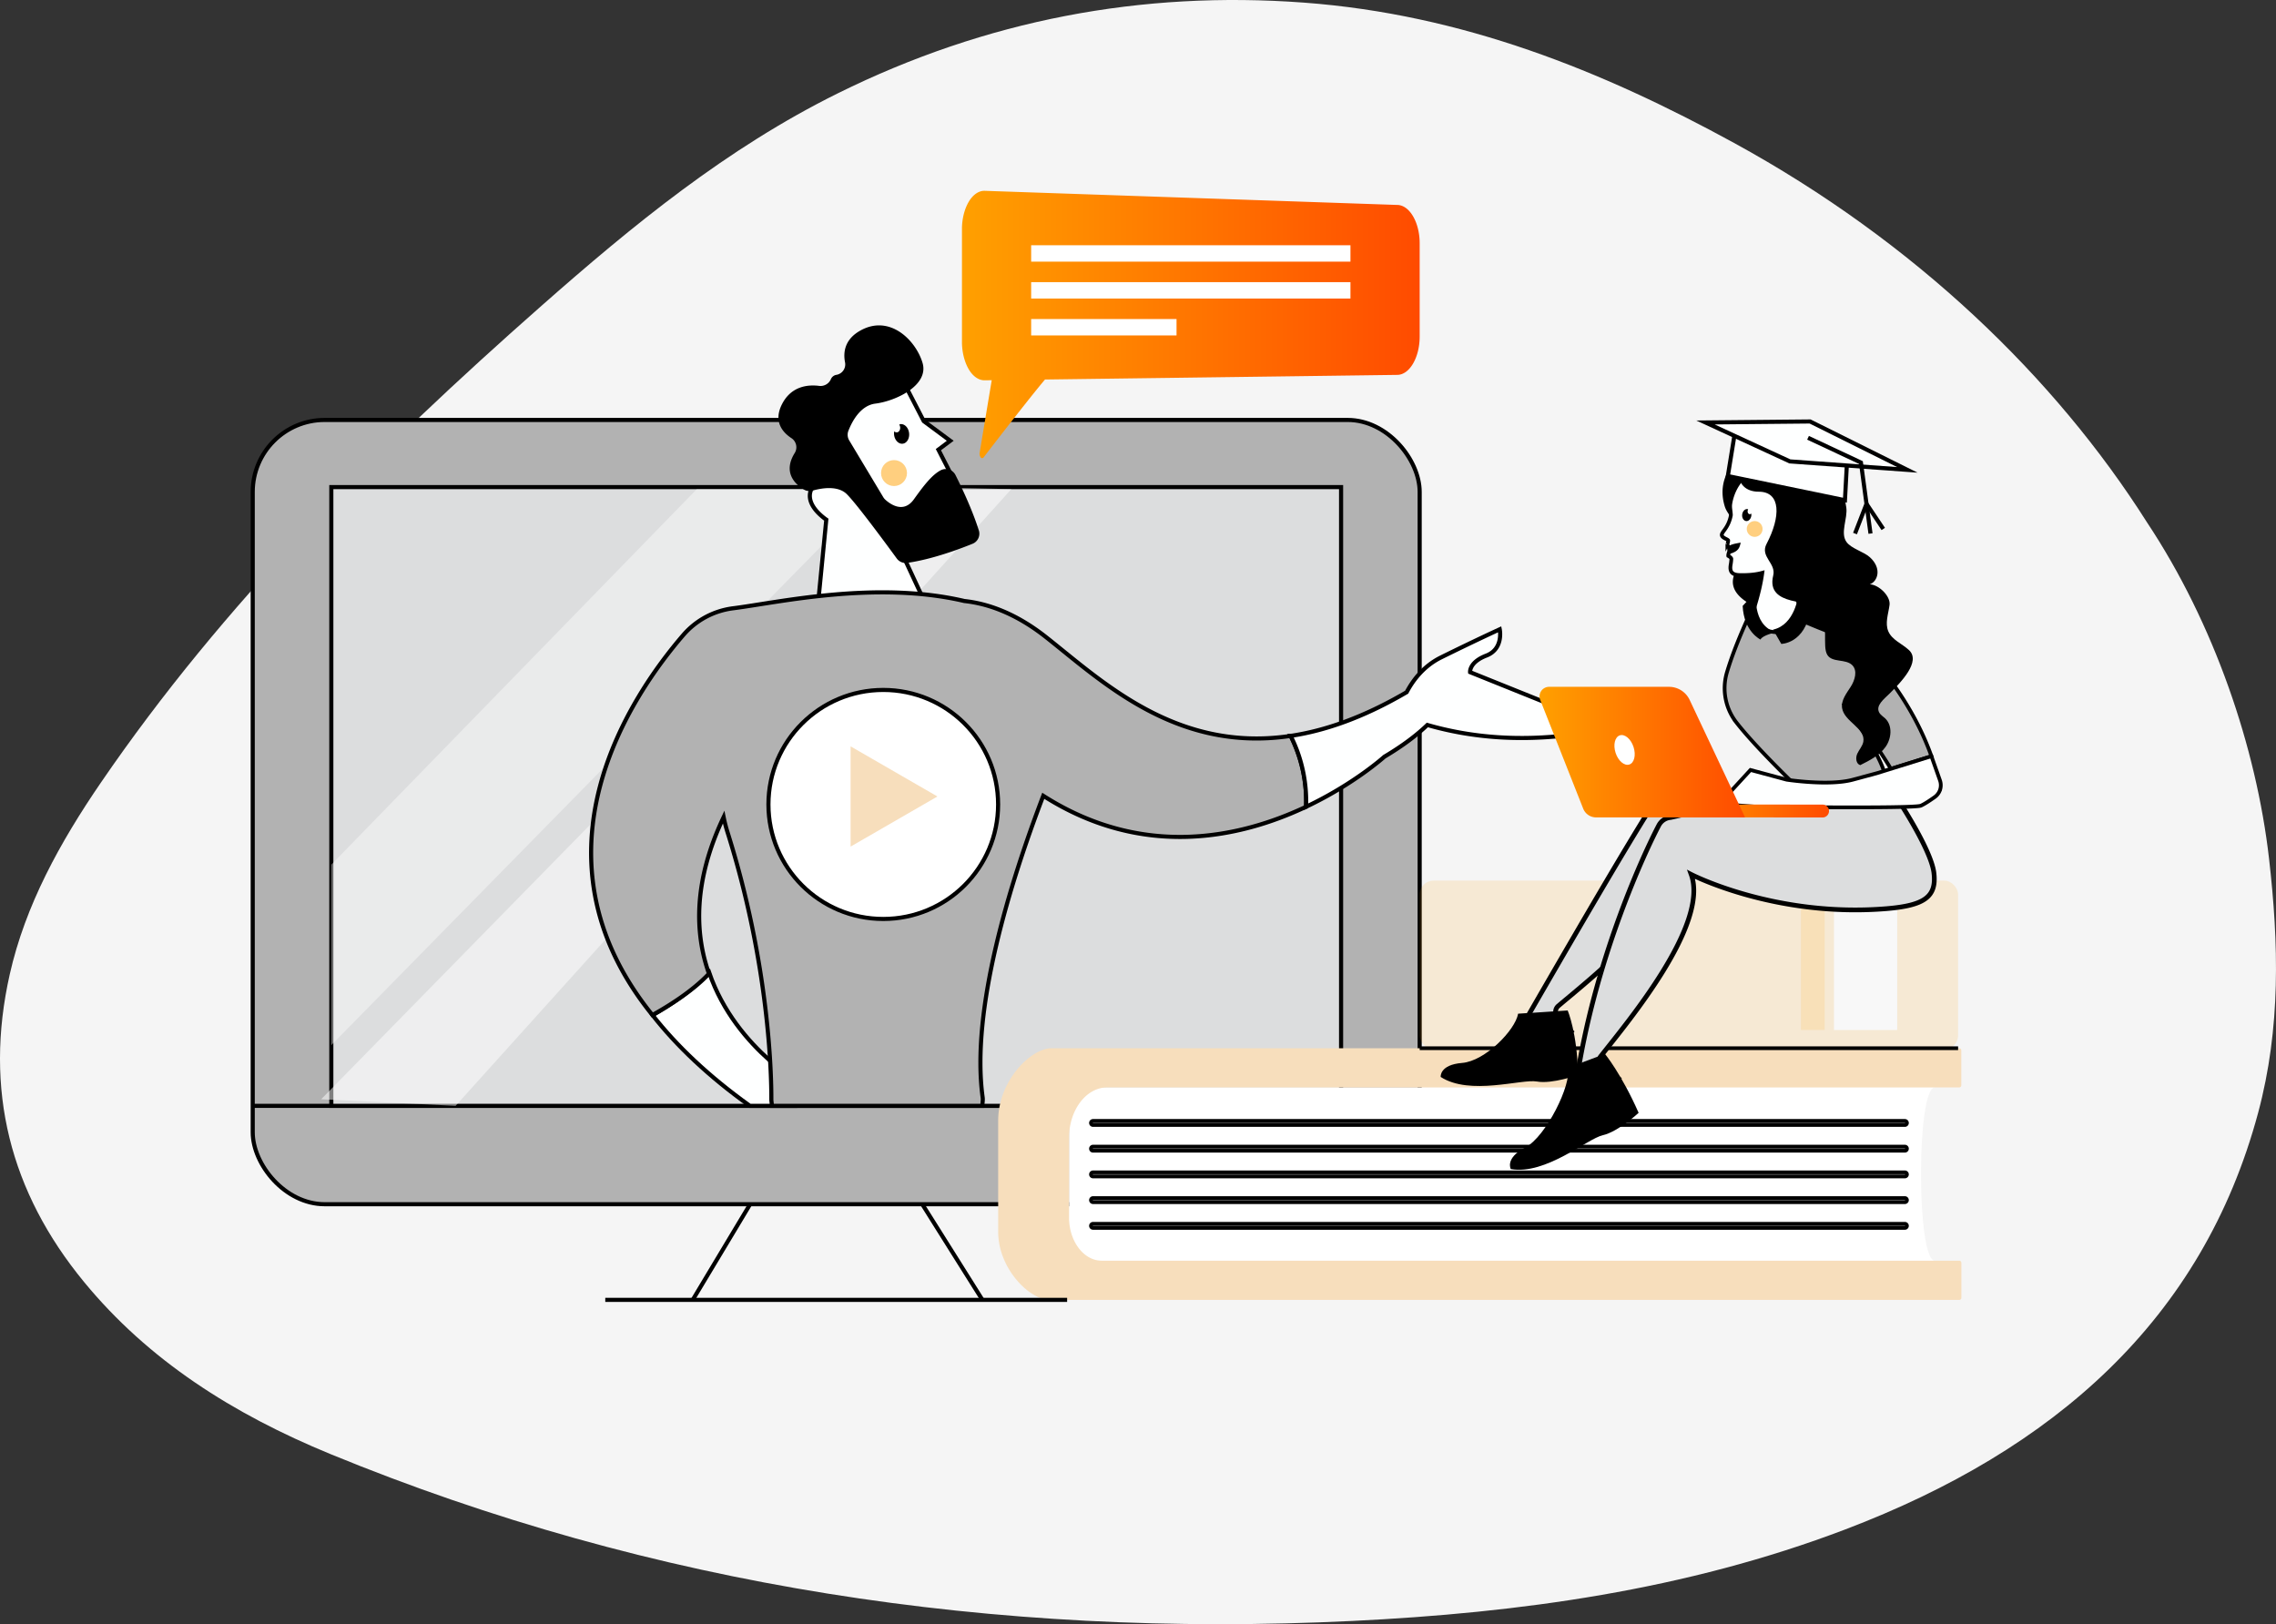
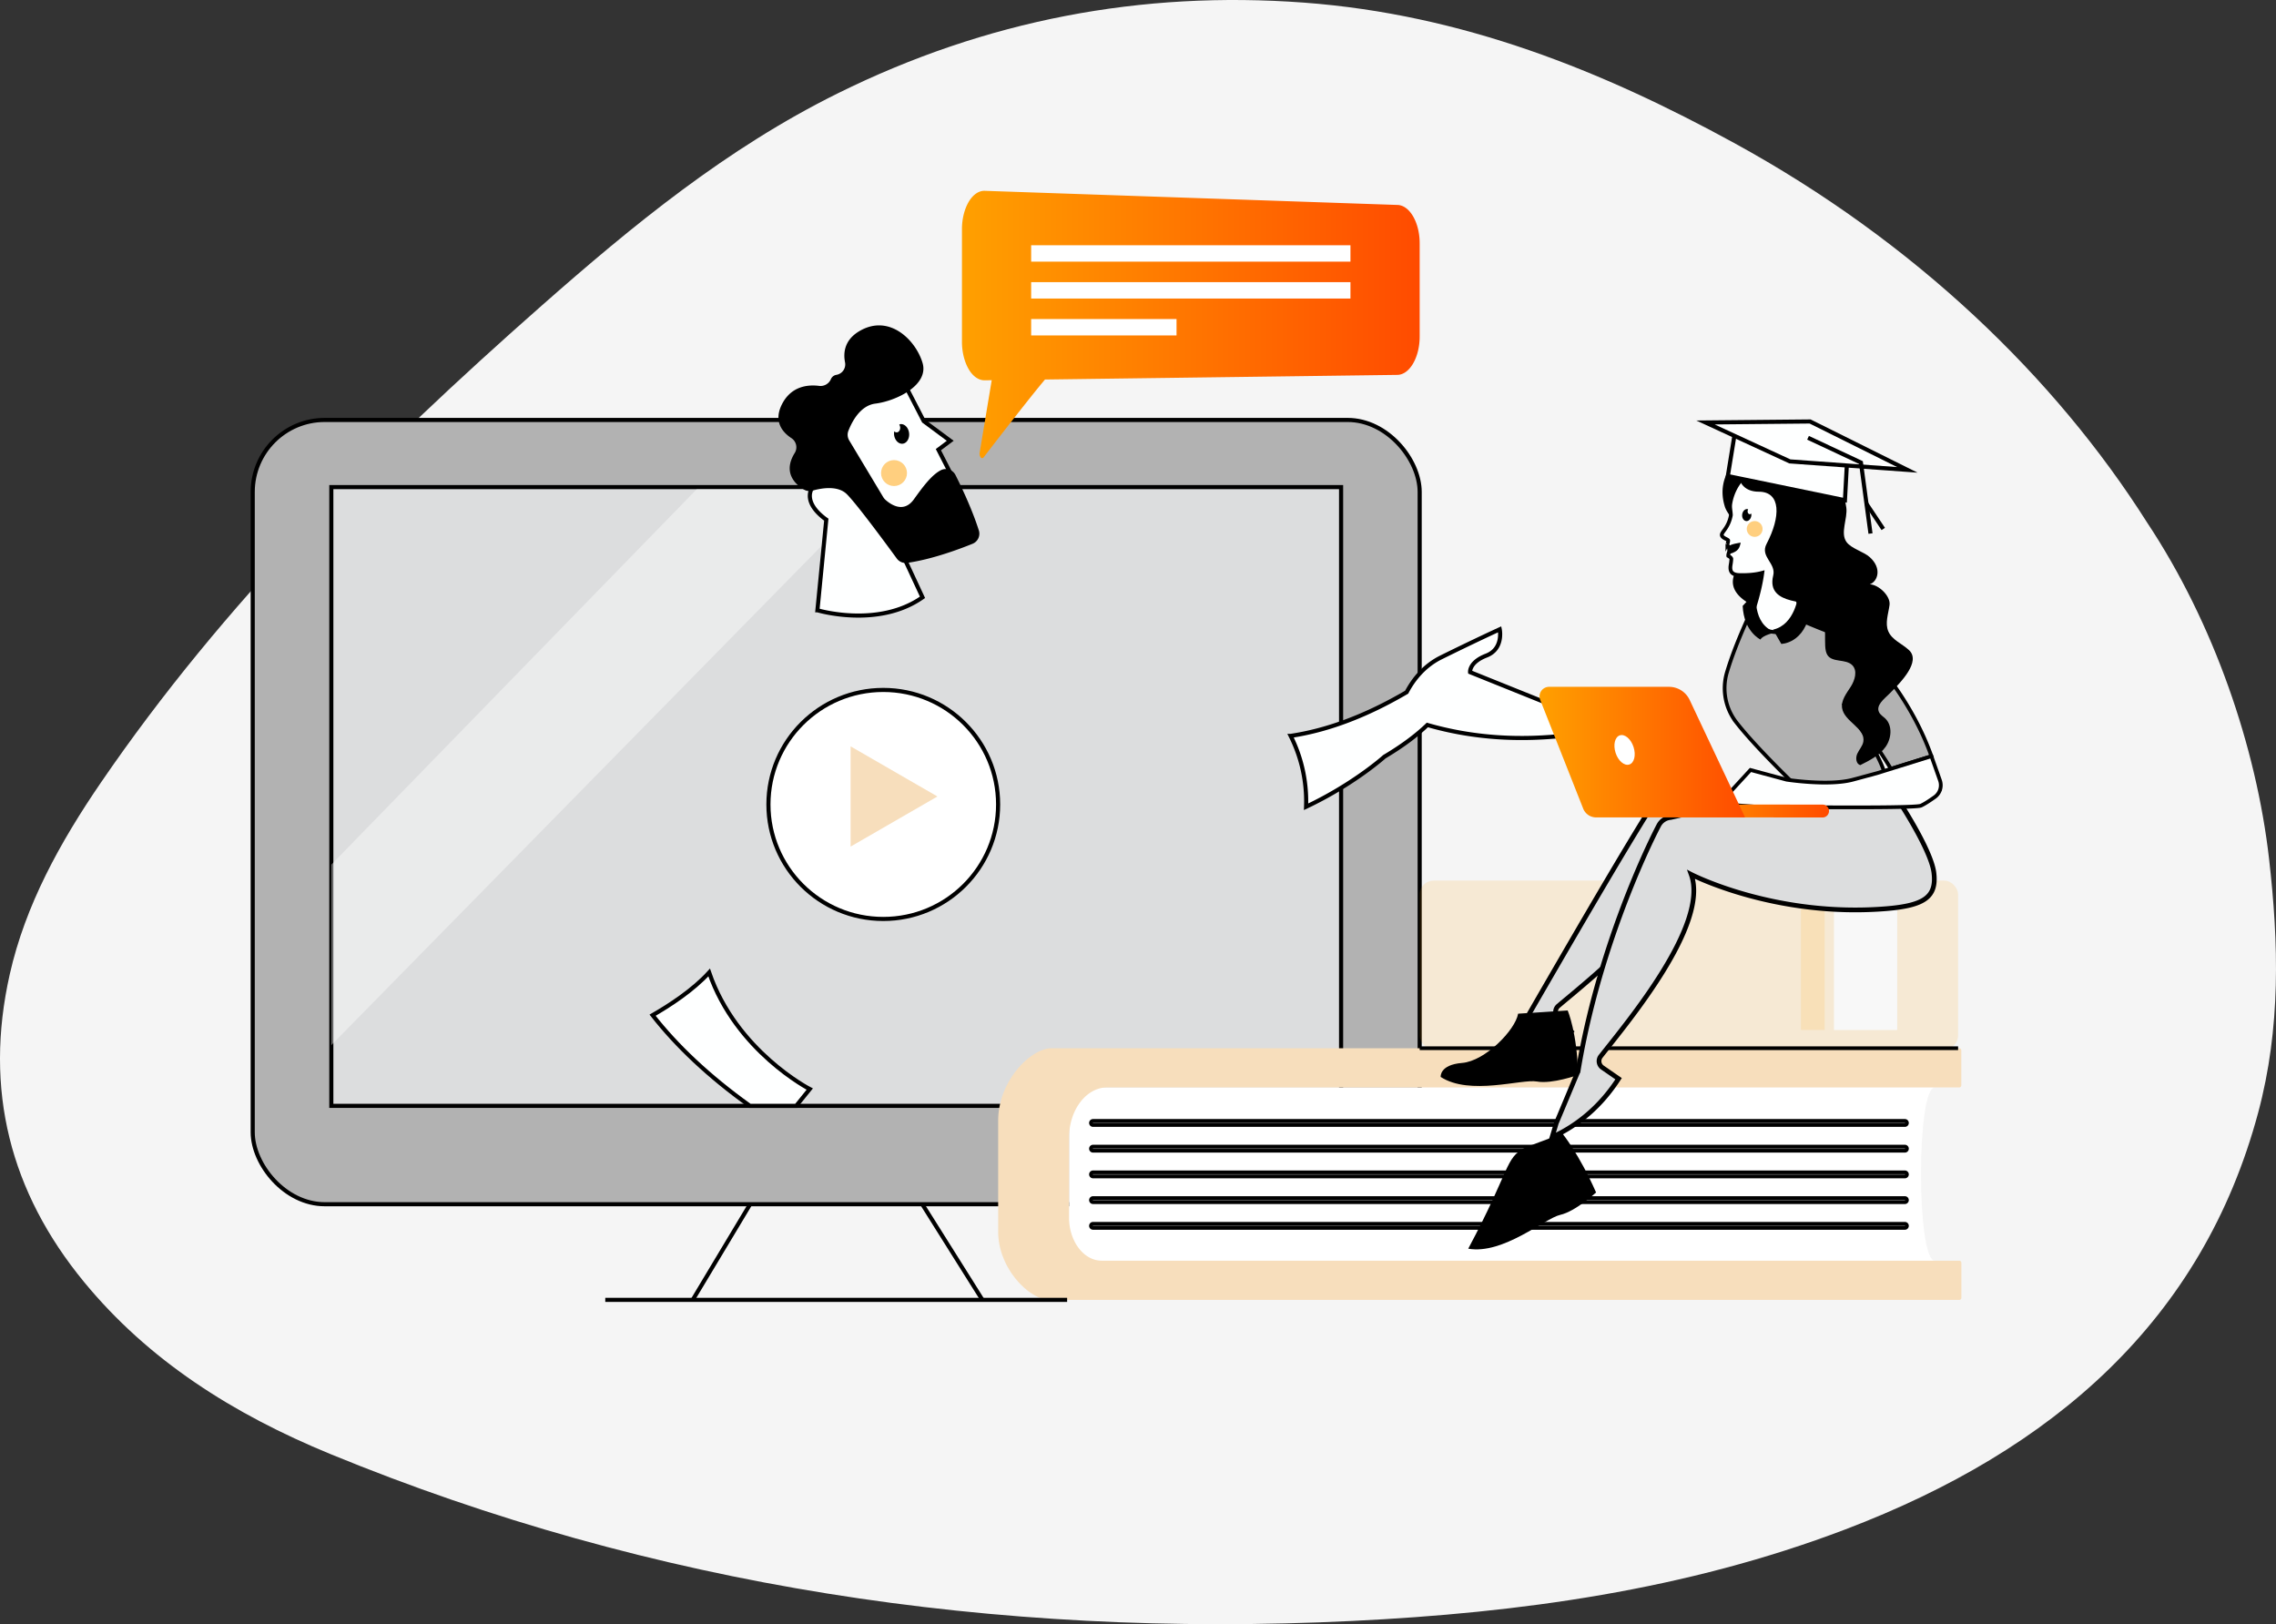
<svg xmlns="http://www.w3.org/2000/svg" xmlns:xlink="http://www.w3.org/1999/xlink" viewBox="0 0 2215.56 1581.2">
  <rect x="0" y="0" width="2215.56" height="1581.2" fill="#333333" stroke="none" />
  <defs>
    <style>.cls-1{isolation:isolate;}.cls-2{fill:#f5f5f5;}.cls-14,.cls-3{fill:#b2b2b2;}.cls-10,.cls-14,.cls-18,.cls-19,.cls-20,.cls-23,.cls-24,.cls-3,.cls-5,.cls-9{stroke:#000;stroke-miterlimit:10;}.cls-10,.cls-23,.cls-24,.cls-3,.cls-5,.cls-9{stroke-width:4px;}.cls-4{fill:url(#linear-gradient);}.cls-19,.cls-5{fill:#dcddde;}.cls-6{opacity:0.4;}.cls-6,.cls-8{mix-blend-mode:soft-light;}.cls-23,.cls-7{fill:#fff;}.cls-12,.cls-8{opacity:0.5;}.cls-10,.cls-20,.cls-9{fill:#feffff;}.cls-10,.cls-11{fill-rule:evenodd;}.cls-12,.cls-16,.cls-17{fill:#ffa000;}.cls-13{fill:#f7debc;}.cls-14,.cls-18,.cls-20{stroke-width:3.62px;}.cls-15{opacity:0.25;}.cls-16{opacity:0.53;}.cls-18,.cls-24{fill:none;}.cls-19{stroke-width:4.59px;}.cls-21{fill:url(#linear-gradient-2);}.cls-22{fill:url(#linear-gradient-3);}</style>
    <linearGradient id="linear-gradient" x1="936.38" y1="315.89" x2="1381.97" y2="315.89" gradientUnits="userSpaceOnUse">
      <stop offset="0" stop-color="#ffa000" />
      <stop offset="1" stop-color="#ff4b00" />
    </linearGradient>
    <linearGradient id="linear-gradient-2" x1="1627.66" y1="789.51" x2="1780.3" y2="789.51" xlink:href="#linear-gradient" />
    <linearGradient id="linear-gradient-3" x1="1498.66" y1="732.21" x2="1698.71" y2="732.21" xlink:href="#linear-gradient" />
  </defs>
  <g class="cls-1">
    <g id="Layer_2" data-name="Layer 2">
      <g id="objects">
        <path class="cls-2" d="M2090,508.56c-89.4-141.18-226.46-273.39-402-369.41C1559.78,69,1423.77,14,1269.13,2.54c-158-11.71-309.3,16.94-453.4,88.23C707.14,144.49,615.65,219.63,527,297.8,366.73,439,216.88,588.39,98.32,761.73c-40,58.43-73.65,119.48-88.82,186.78-25.34,112.43.44,212.09,72.32,299.54,62.64,76.21,144.83,128.5,239.84,167.54,312.94,128.59,645.76,179.39,994.8,162.46,162.59-7.89,324.66-30,480.14-89.22,203.15-77.34,347.44-204.17,401.55-405.42,22.22-82.65,20.08-165.32,10.61-247.71C2196.36,727.83,2155.35,606.91,2090,508.56Z" />
        <rect class="cls-3" x="246.01" y="408.84" width="1135.96" height="763.51" rx="70.08" />
-         <line class="cls-3" x1="246.01" y1="1076.59" x2="1381.97" y2="1076.59" />
        <line class="cls-3" x1="730.19" y1="1172.36" x2="674.33" y2="1265.47" />
        <line class="cls-3" x1="897.79" y1="1172.36" x2="956.32" y2="1265.47" />
        <path class="cls-4" d="M943,196.46c4.14-7,9.81-10.89,15.6-10.69l401.88,13.76c11.75.41,21.49,17,21.49,37.4v90.63c0,20.55-9.86,37.25-21.72,37.4l-343,4.5c-14.25,16.86-46.45,58.48-59.69,75.71a1.72,1.72,0,0,1-2.91.1,6.11,6.11,0,0,1-1-4.68l11.74-70.45-6.94.09c-5.75.07-11.43-3.83-15.51-10.86s-6.53-16.57-6.53-26.54V223.17C936.38,213.12,938.86,203.49,943,196.46Z" />
        <rect class="cls-5" x="322.52" y="474.21" width="982.95" height="602.38" />
        <g class="cls-6">
          <polygon class="cls-7" points="853.96 476.21 322.52 1017.48 322.52 841.75 678.26 476.21 853.96 476.21" />
        </g>
        <g class="cls-8">
-           <polygon class="cls-7" points="984.46 476.21 443.48 1076.59 312.61 1070.17 896.46 474.21 984.46 476.21" />
-         </g>
+           </g>
        <path class="cls-9" d="M775.05,1076.59l13.2-16.34s-71.58-36.79-97.93-113.5c-15.69,17.3-38.8,32.25-55.06,41.58,23.17,29.58,54.15,59.2,94.73,88.26Z" />
        <path class="cls-9" d="M868.3,517.63l-40.53-56.95c-5.27-10.5-10.51,3.92-20.1,4.72-16.34,1.38-29.21,17.66-8.95,36a55.63,55.63,0,0,0,5.63,4.5l-8.64,88.2S854.92,611.9,898,581.51Z" />
-         <path class="cls-3" d="M1256.39,716.42c-111.49,16.73-184.16-53.62-238.32-96.3-30.28-23.86-57.72-32.7-79.29-35-86.51-20.26-181.78,1.6-225.15,7.07a76.66,76.66,0,0,0-48.45,26C616,675.18,508,831.07,635.09,988.16c16.26-9,39.37-23.51,55.07-40.26C676.1,908.27,675,857.62,704.41,795.51a146.56,146.56,0,0,0,3.76,14.59c40.62,128.66,42.78,235.73,42.69,260.4,0,1.09.23,2.14.62,6.09H956.14c.5-4.6.67-6.34.43-8.13-11.8-85.45,26.73-209.26,59-293.72,97.65,62.35,192.63,40.55,255.81,10.69A141.93,141.93,0,0,0,1256.39,716.42Z" />
        <path class="cls-9" d="M1526.17,715.79,1522,702a27.27,27.27,0,0,0-15.94-17.44l-75-30.18s-1.13-9.62,15.85-16.16,13-25.57,13-25.57-23.21,10.59-57.18,27.38c-16.75,8.28-27.16,22-33.42,33.83-41.61,24.37-79,37.48-112.92,42.56a141.93,141.93,0,0,1,15,69c46.85-22.14,76.22-48.72,76.22-48.72,18.5-11,32-21.42,41.85-30.92C1434.56,718.77,1480.18,721.16,1526.17,715.79Z" />
        <path class="cls-10" d="M913.48,437.76,925,429.11,899.24,410h0c-12-23.35-22.41-43.45-23-44C852.38,343.52,798,413.73,798,413.73l71.88,101,66.55-32.13S925.78,461.8,913.48,437.76Z" />
        <path d="M825.86,419.42a10.67,10.67,0,0,0,.8,9.32l33.19,55.33a10.75,10.75,0,0,0,1.82,2.26c4,3.68,17.47,14.37,27.92-.19,8.91-12.41,17.27-23.69,26.22-28.35a10.6,10.6,0,0,1,14.32,4.72c5.47,10.83,16.06,32.93,22.72,53.88a10.57,10.57,0,0,1-6.15,13c-13.48,5.46-40.11,15.34-63.74,18.6a10.63,10.63,0,0,1-10-4.27c-10.16-13.93-38.82-52.85-48.6-62.6-9.09-9.05-25.86-5.64-33.42-3.46a10.69,10.69,0,0,1-8.48-1.12c-7.66-4.61-21-16.11-8.8-35.59a10.63,10.63,0,0,0-3.29-14.43c-8.56-5.63-17.85-16.2-9-33.31,9-17.33,25-18.89,35.85-17.55a11,11,0,0,0,11.57-6.43,7,7,0,0,1,5.48-4.32,10.31,10.31,0,0,0,8.34-12.1c-1.93-9.8-.48-22.54,15.18-31.15,28.71-15.79,53.86,9.94,60.26,31.65s-25.71,37.06-45.91,39.62C837.27,394.76,829.14,411,825.86,419.42Z" />
        <path class="cls-11" d="M876.25,415.78a5.81,5.81,0,0,0-.89-2.4,5.34,5.34,0,0,1,1.2-.47c4-.45,7.79,3.44,8.39,8.7s-2.2,9.9-6.23,10.35-7.79-3.43-8.38-8.69a12.06,12.06,0,0,1,.14-3.36,3.26,3.26,0,0,0,2.65,1C875.15,420.73,876.55,418.41,876.25,415.78Z" />
        <circle class="cls-12" cx="870.28" cy="460.55" r="12.63" />
        <path class="cls-7" d="M1883.51,1227.33H1040.63V1058.62h842.88C1865.47,1058.63,1865.47,1227.33,1883.51,1227.33Z" />
        <path class="cls-13" d="M1040.63,1185.11V1107.9c0-27.21,16.66-49.27,37.21-49.27h829.37a2,2,0,0,0,2-2v-34.14a2,2,0,0,0-2-2H1023.67c-20.11,0-52,31.61-52,70.6v107.83c0,36.76,31,66.56,50,66.56h885.62a2,2,0,0,0,2-2v-34.14a2,2,0,0,0-2-2H1072.5C1054.9,1227.33,1040.63,1208.42,1040.63,1185.11Z" />
        <path class="cls-14" d="M1854.32,1095.24H1064a2,2,0,0,1,0-4h790.31a2,2,0,0,1,0,4Z" />
        <path class="cls-14" d="M1854.32,1120.28H1064a2,2,0,0,1,0-4h790.31a2,2,0,0,1,0,4Z" />
        <path class="cls-14" d="M1854.32,1145.32H1064a2,2,0,0,1,0-4h790.31a2,2,0,0,1,0,4Z" />
        <path class="cls-14" d="M1854.32,1170.36H1064a2,2,0,0,1,0-4h790.31a2,2,0,0,1,0,4Z" />
        <path class="cls-14" d="M1854.32,1195.4H1064a2,2,0,1,1,0-4h790.31a2,2,0,1,1,0,4Z" />
        <g class="cls-15">
          <rect class="cls-16" x="1381.98" y="857.28" width="524.12" height="164.34" rx="13.47" transform="translate(3288.08 1878.91) rotate(180)" />
          <rect class="cls-7" x="1785.29" y="876.17" width="61.57" height="126.57" />
          <polygon class="cls-17" points="1753.13 1002.74 1776.24 1002.74 1776.24 876.17 1753.13 862.82 1753.13 1002.74" />
        </g>
        <line class="cls-18" x1="1381.98" y1="1020.48" x2="1906.1" y2="1020.48" />
        <path class="cls-19" d="M1461.56,1033.93c.26-.09,137.65-240.7,156.22-263.34a14.35,14.35,0,0,1,12.84-5.16L1669,770l45,97.46-75-43.71c7.43,51.36-89,127.69-122.06,155.54a7.6,7.6,0,0,0-.6,11.06l13.2,13.82c-21.67,22-46.68,36.08-74.9,42.6Z" />
        <path class="cls-19" d="M1882.56,849.75c-2.85-23.62-37.66-75.4-37.66-75.4s-135-4.39-150.79,1.73S1600,776,1600,776c15,7,25.61,12.79,33.1,18.3l-6.8,1.54a14.4,14.4,0,0,0-11.54,7.66c-13.6,25.93-59.71,124.48-78.61,239.55-.23.15-20.84,49.81-21.07,50l-4.22,14c26.32-12.11,48-31,64.74-56.88l-15.72-10.86a7.6,7.6,0,0,1-1.66-11c26.75-34,105.72-128.23,88.06-177h0s81.8,42.26,190.22,33.29C1872.94,881.53,1885.42,873.36,1882.56,849.75Z" />
        <path class="cls-14" d="M1750.76,767.5s-40.54-38.6-60.49-64.16a54.24,54.24,0,0,1-9.19-48.82c9.11-30.69,25.3-62.48,26.78-67.43,2.26-7.58,47.71-7.27,47.71-7.27s89.44,58,124.58,156.38l-39.46,12.28s-23.36-39.17-46.43-64.08c0,0,39.93,52.74,41.33,74.33Z" />
        <path class="cls-20" d="M1673.52,782.73,1704,749.59l35.18,9.47s41,6.36,64.48,0l23.47-6.35,53-16.51,8.33,23.54A14.17,14.17,0,0,1,1883.3,776c-4.58,3.26-10,6.84-13.39,8.34-7,3.06-160.91,1-160.91,1Z" />
        <path class="cls-21" d="M1774.35,795.85H1774l-140.09-.15a6.27,6.27,0,1,1,0-12.54l140.1.15a6.27,6.27,0,0,1,.31,12.54Z" />
        <path class="cls-22" d="M1508,668.65h116.67a22.24,22.24,0,0,1,20.11,12.75l53.94,114.37h-145a13.51,13.51,0,0,1-12.57-8.55l-41.83-105.83A9.31,9.31,0,0,1,1508,668.65Z" />
        <path class="cls-7" d="M1590.18,727.29c2.53,7.85.66,15.48-4.17,17s-10.8-3.55-13.33-11.41-.66-15.48,4.18-17S1587.66,719.44,1590.18,727.29Z" />
        <path d="M1717.72,435.22c27.19-3.72,53,8.82,68.26,32.89,18.28,28.8-9.46,59.47,2.17,90.73,3.49,9.4,17.27,63.84,8.7,62.43-16.61-2.73-35.28-12.52-52.38-18.63-.09-.13-.18-.27-.29-.4s-.32-.31-.47-.48l.08-.07a2.61,2.61,0,0,0,3.35-.72,6.18,6.18,0,0,0,.81-1.75c2,.06,4-.27,5.2-1.83a10.79,10.79,0,0,0,4.26-2.57,2.31,2.31,0,0,0-.46-3.56,61.44,61.44,0,0,0-13.41-6.66l1.76-1.29a34.29,34.29,0,0,0,4.09-2.93c2-1.66-.65-5-2.74-3.55q-2.14,1.49-4.26,3c-1.5.9-3.07,1.71-4.65,2.5l-1.38-.55c-1.71-.69-3,1.09-2.75,2.61l-.25.14a15,15,0,0,0-2,0,2.28,2.28,0,0,0-2.22,2.43,27.36,27.36,0,0,0-7.15,6.31,1.8,1.8,0,0,0-.27,1.53l-1,.66c-22.77-7.76-46.11-22-26.59-45.9,20.09-24.62-10.26-40.87-15.1-56.38C1669.5,462.86,1692,438.73,1717.72,435.22Z" />
        <path class="cls-20" d="M1684.94,501.47c-.16-4.44-1.17-7.25-.56-11.1,2.55-16.24,15-36.68,39.25-34.13,43.62,4.58,33.29,46.1,22.27,71.13-1.29,2.93-2.62,5.69-4,8.28-1,26,5.76,44.67,5.76,44.67,21.64,37.94-24.21,43.69-44.59,24.51,0,0,9.44-24.07,12.5-47.22-6,1.64-13.21,2.41-22,2.22-7.75-.17-9.94-3.38-8.89-9.93a45,45,0,0,0,.69-5.71c.09-1.4-3-3-3-3-.26-1.24,1-4.61,1-4.61l-.35-4.06s-1.3-.65-1.51-3a7.24,7.24,0,0,0,.79-3.46c-.75-1.17-5.36-2.31-6.13-4.65C1675.08,518.1,1682.54,514.65,1684.94,501.47Z" />
        <path class="cls-11" d="M1694.51,528.28s-10.69,1.39-11.48,3.62l.28,7.43C1693.2,536.84,1693.44,532.25,1694.51,528.28Z" />
        <path d="M1719.66,529.47c-6.61,12.56,9.44,18.73,6.47,30.76-7.69,31.14,39.27,23.38,44.39,31.3,10.58,16.33,2.84,37.48,8.38,46.19,4.8,7.52,17.77,3.52,24.11,9.79,5.44,5.38,2.66,14.67-1.47,21.11s-9.54,13.2-8.36,20.76c2.08,13.23,23.06,19.54,20.66,32.72-.79,4.29-4.06,7.65-5.88,11.62s-1.3,9.91,2.88,11.16c9.09-4.53,18.53-9.35,24.5-17.56s7.16-20.85-.16-27.88c-2.1-2-4.82-3.53-6.07-6.16-3.14-6.59,4.72-12.61,9.92-17.74,11.56-11.4,31.12-31.57,19.26-42.65-6.67-6.24-16.43-9.81-20.08-18.18-3.48-8,0-17.1,1.15-25.75s-10.49-19.8-19.21-20.12c7.49-2.63,12.28-15.3,0-26.42-5.89-5.33-18.11-8.36-22.72-14.83-6.34-8.92,1.34-22.75-.17-33.58-3.88-27.87-23-57-63.54-59.84-9.38-.66-46.29,0-39.33,35.15,0,0,3.52,9.36,17.63,9.36C1733.87,478.68,1733.44,503.28,1719.66,529.47Z" />
        <circle class="cls-12" cx="1708.07" cy="514.96" r="7.7" />
        <path class="cls-11" d="M1701.23,497.37a3.37,3.37,0,0,1,.54-1.47,3.89,3.89,0,0,0-.74-.28c-2.46-.28-4.74,2.1-5.11,5.3s1.34,6,3.8,6.32,4.75-2.1,5.11-5.31a7.26,7.26,0,0,0-.08-2,2,2,0,0,1-1.62.64C1701.89,500.39,1701.05,499,1701.23,497.37Z" />
        <path d="M1750.52,579.39l11.67,14.85c-5.24,32.45-28.2,32.62-28.2,32.62l-8-13.9C1747.53,608.16,1750.52,579.39,1750.52,579.39Z" />
        <path d="M1728.62,615.53s-13.11,2.88-14.86,7.09c0,0-16.2-7.51-17.37-32.74l13.37-14.28S1704.59,608.32,1728.62,615.53Z" />
        <rect class="cls-7" x="1003.77" y="238.76" width="310.82" height="15.96" />
        <rect class="cls-7" x="1003.77" y="274.68" width="310.82" height="15.96" />
        <rect class="cls-7" x="1003.77" y="310.6" width="141.52" height="15.96" />
        <ellipse class="cls-23" cx="859.82" cy="783.16" rx="111.79" ry="111.48" />
        <polygon class="cls-13" points="912.54 775.4 828.01 726.6 828.01 824.2 912.54 775.4" />
        <polygon class="cls-9" points="1795.95 486.98 1681.95 463.44 1688.77 421.51 1798.08 447.17 1795.95 486.98" />
        <polygon class="cls-9" points="1660.18 411.29 1762.02 410.32 1856.71 457.43 1742.34 449.19 1660.18 411.29" />
        <polyline class="cls-24" points="1760.03 426.19 1811.53 450.33 1820.83 519.43" />
-         <line class="cls-9" x1="1816.94" y1="490.54" x2="1805.75" y2="519.43" />
        <line class="cls-24" x1="1833.24" y1="514.96" x2="1816.94" y2="490.54" />
        <line class="cls-3" x1="589.2" y1="1265.47" x2="1038.79" y2="1265.47" />
        <path d="M1423.32,1034.8c22.26-1.78,51.75-31.93,54.48-47.94l48.25-3.16s9.45,22.17,10.07,62.8c0,0-25.12,9.08-40,6.39s-65.17,14-93.68-4.44C1402.42,1048.45,1401.06,1036.57,1423.32,1034.8Z" />
-         <path d="M1484.84,1117.05c20.15-10.47,45.2-61.47,41.42-77.53l36.08-13.49s16.11,19.55,32.77,57.35c0,0-19.93,18.44-34.95,21.82s-55.48,38.91-89.49,32.91C1470.67,1138.11,1464.7,1127.52,1484.84,1117.05Z" />
+         <path d="M1484.84,1117.05l36.08-13.49s16.11,19.55,32.77,57.35c0,0-19.93,18.44-34.95,21.82s-55.48,38.91-89.49,32.91C1470.67,1138.11,1464.7,1127.52,1484.84,1117.05Z" />
      </g>
    </g>
  </g>
</svg>